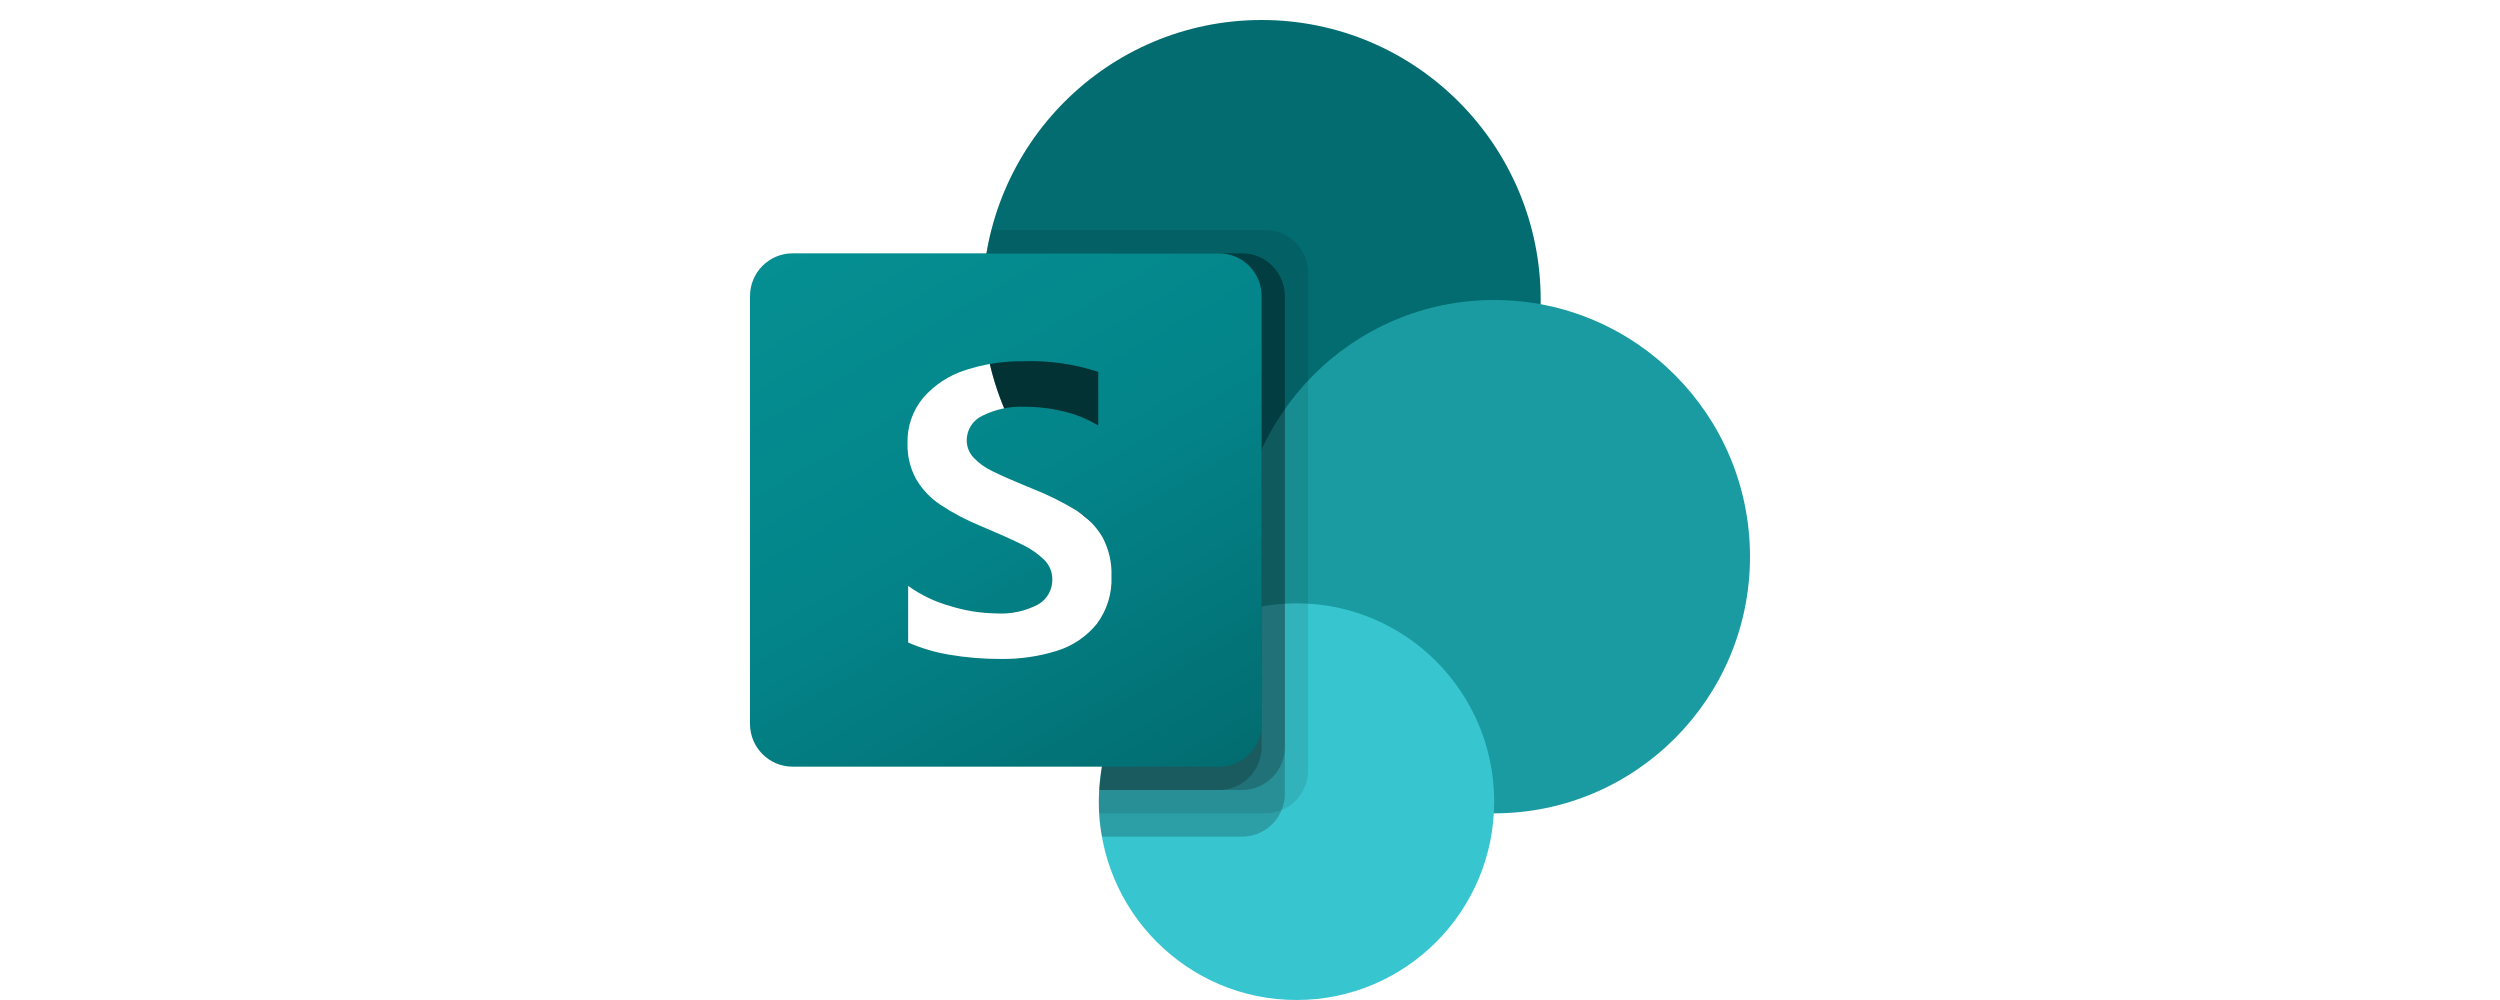
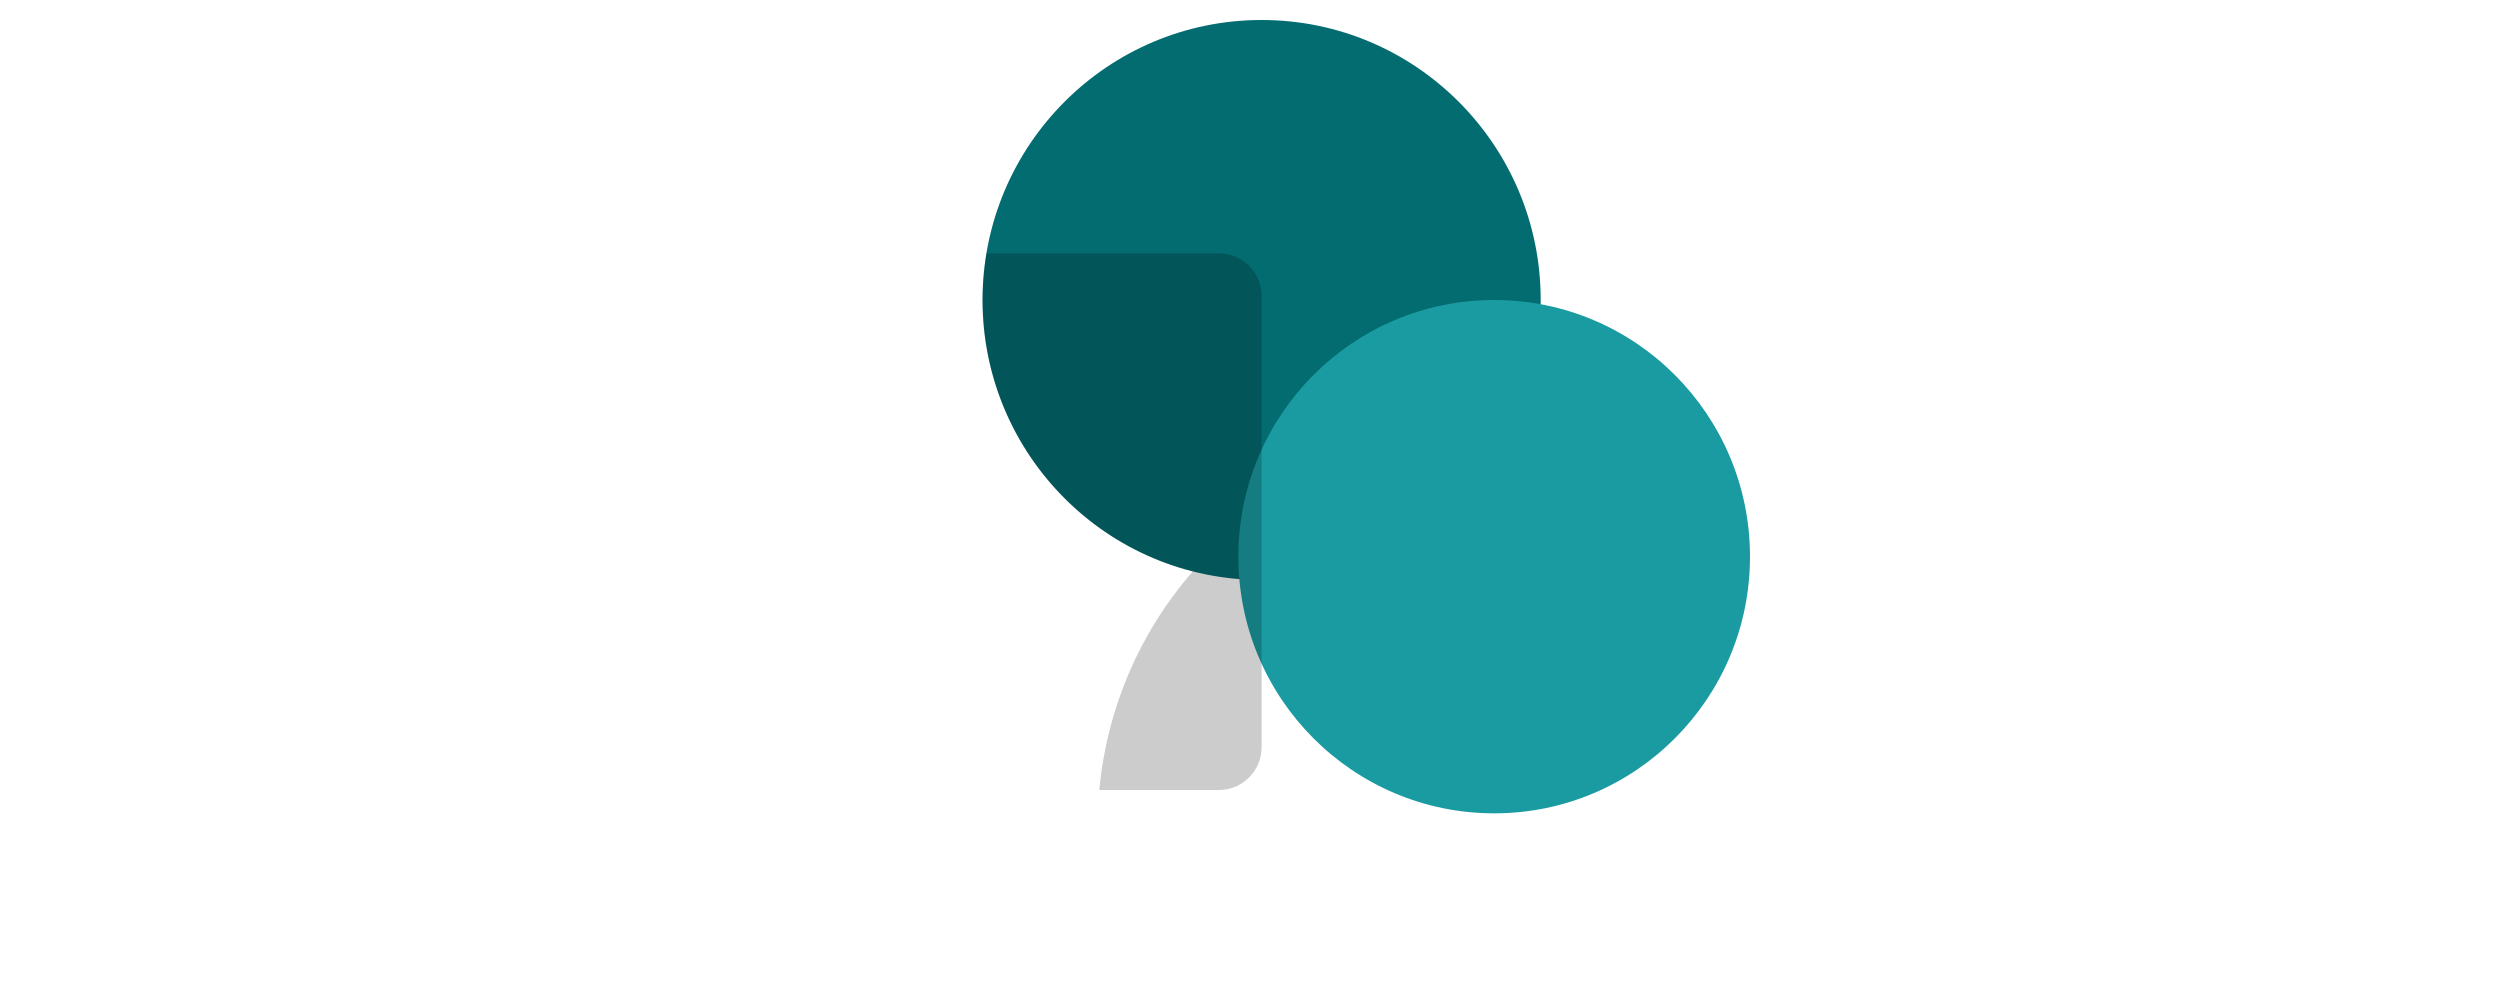
<svg xmlns="http://www.w3.org/2000/svg" width="500" height="200" viewBox="0 0 500 200" fill="none">
  <g clip-path="url(#clip0_51_407)">
    <path d="M252.326 116C283.151 116 308.14 90.928 308.14 60C308.14 29.072 283.151 4 252.326 4C221.5 4 196.512 29.072 196.512 60C196.512 90.928 221.5 116 252.326 116Z" fill="#036C70" />
    <path d="M298.837 162.667C327.094 162.667 350 139.684 350 111.333C350 82.983 327.094 60 298.837 60C270.581 60 247.674 82.983 247.674 111.333C247.674 139.684 270.581 162.667 298.837 162.667Z" fill="#1A9BA1" />
-     <path d="M259.302 200C281.137 200 298.837 182.24 298.837 160.333C298.837 138.426 281.137 120.667 259.302 120.667C237.468 120.667 219.768 138.426 219.768 160.333C219.768 182.24 237.468 200 259.302 200Z" fill="#37C6D0" />
-     <path opacity="0.1" d="M261.628 54.54V154.127C261.605 157.587 259.515 160.696 256.326 162.013C255.31 162.444 254.219 162.666 253.116 162.667H219.814C219.767 161.873 219.767 161.127 219.767 160.333C219.752 159.554 219.783 158.775 219.861 158C220.712 143.083 229.871 129.921 243.535 123.98V115.3C213.125 110.465 192.38 81.811 197.199 51.3C197.232 51.089 197.267 50.877 197.302 50.667C197.534 49.093 197.86 47.534 198.279 46H253.116C257.81 46.018 261.61 49.831 261.628 54.54Z" fill="black" />
-     <path opacity="0.2" d="M248.465 50.666H197.302C192.134 81.123 212.552 110.016 242.907 115.202C243.826 115.359 244.749 115.493 245.674 115.603C231.256 122.463 220.749 141.947 219.856 158C219.778 158.775 219.747 159.554 219.763 160.333C219.763 161.127 219.763 161.873 219.809 162.667C219.893 164.235 220.095 165.795 220.414 167.333H248.46C251.909 167.31 255.008 165.213 256.321 162.013C256.75 160.994 256.972 159.899 256.972 158.793V59.206C256.954 54.499 253.157 50.687 248.465 50.666Z" fill="black" />
-     <path opacity="0.2" d="M248.465 50.666H197.302C192.135 81.126 212.556 110.02 242.914 115.205C243.535 115.311 244.157 115.406 244.782 115.491C230.828 122.846 220.735 142.283 219.861 158H248.465C253.151 157.964 256.941 154.162 256.977 149.46V59.206C256.959 54.498 253.159 50.684 248.465 50.666Z" fill="black" />
    <path opacity="0.2" d="M243.814 50.666H197.302C192.423 79.42 210.38 107.11 238.558 114.282C227.889 126.513 221.345 141.814 219.861 158H243.814C248.507 157.982 252.308 154.169 252.326 149.46V59.206C252.323 54.491 248.514 50.669 243.814 50.666Z" fill="black" />
-     <path fill-rule="evenodd" clip-rule="evenodd" d="M243.8 50.666H158.526C153.817 50.666 150 54.496 150 59.221V144.779C150 149.503 153.817 153.333 158.526 153.333H243.8C248.509 153.333 252.326 149.503 252.326 144.779V59.221C252.326 54.496 248.509 50.666 243.8 50.666ZM183.2 95.779C184.412 97.855 186.081 99.625 188.079 100.955C190.672 102.664 193.428 104.11 196.307 105.271C199.926 106.799 202.665 108.029 204.526 108.963C206.138 109.727 207.611 110.757 208.884 112.01C209.907 113.029 210.477 114.419 210.465 115.865C210.511 117.943 209.414 119.878 207.609 120.9C205.033 122.251 202.138 122.867 199.237 122.683C196.103 122.634 192.992 122.134 190 121.199C186.997 120.361 184.164 119.003 181.628 117.185V128.502C184.281 129.657 187.067 130.479 189.921 130.947C193.301 131.522 196.725 131.803 200.153 131.787C203.975 131.846 207.781 131.292 211.428 130.145C214.528 129.182 217.278 127.325 219.335 124.806C221.398 122.066 222.444 118.689 222.293 115.258C222.403 112.493 221.759 109.751 220.433 107.325C219.138 105.185 217.356 103.384 215.233 102.07C212.428 100.369 209.484 98.913 206.432 97.716C206.111 97.557 205.779 97.423 205.437 97.315C202.336 96.03 200.011 95 198.46 94.225C197.067 93.573 195.806 92.668 194.739 91.556C193.837 90.613 193.336 89.354 193.344 88.047C193.348 85.891 194.627 83.944 196.6 83.091C199.155 81.84 201.978 81.241 204.818 81.345C207.513 81.34 210.197 81.663 212.814 82.307C215.225 82.874 217.533 83.819 219.651 85.107V74.373C214.776 72.781 209.659 72.062 204.535 72.25C200.638 72.208 196.762 72.81 193.06 74.033C189.813 75.061 186.908 76.963 184.66 79.53C182.522 82.094 181.398 85.358 181.502 88.7C181.44 91.168 182.025 93.61 183.2 95.779Z" fill="url(#paint0_linear_51_407)" />
  </g>
  <defs>
    <linearGradient id="paint0_linear_51_407" x1="167.776" y1="43.983" x2="234.883" y2="159.824" gradientUnits="userSpaceOnUse">
      <stop stop-color="#058F92" />
      <stop offset="0.5" stop-color="#038489" />
      <stop offset="1" stop-color="#026D71" />
    </linearGradient>
    <clipPath id="clip0_51_407">
      <rect width="200" height="196" fill="white" transform="translate(150 4)" />
    </clipPath>
  </defs>
</svg>